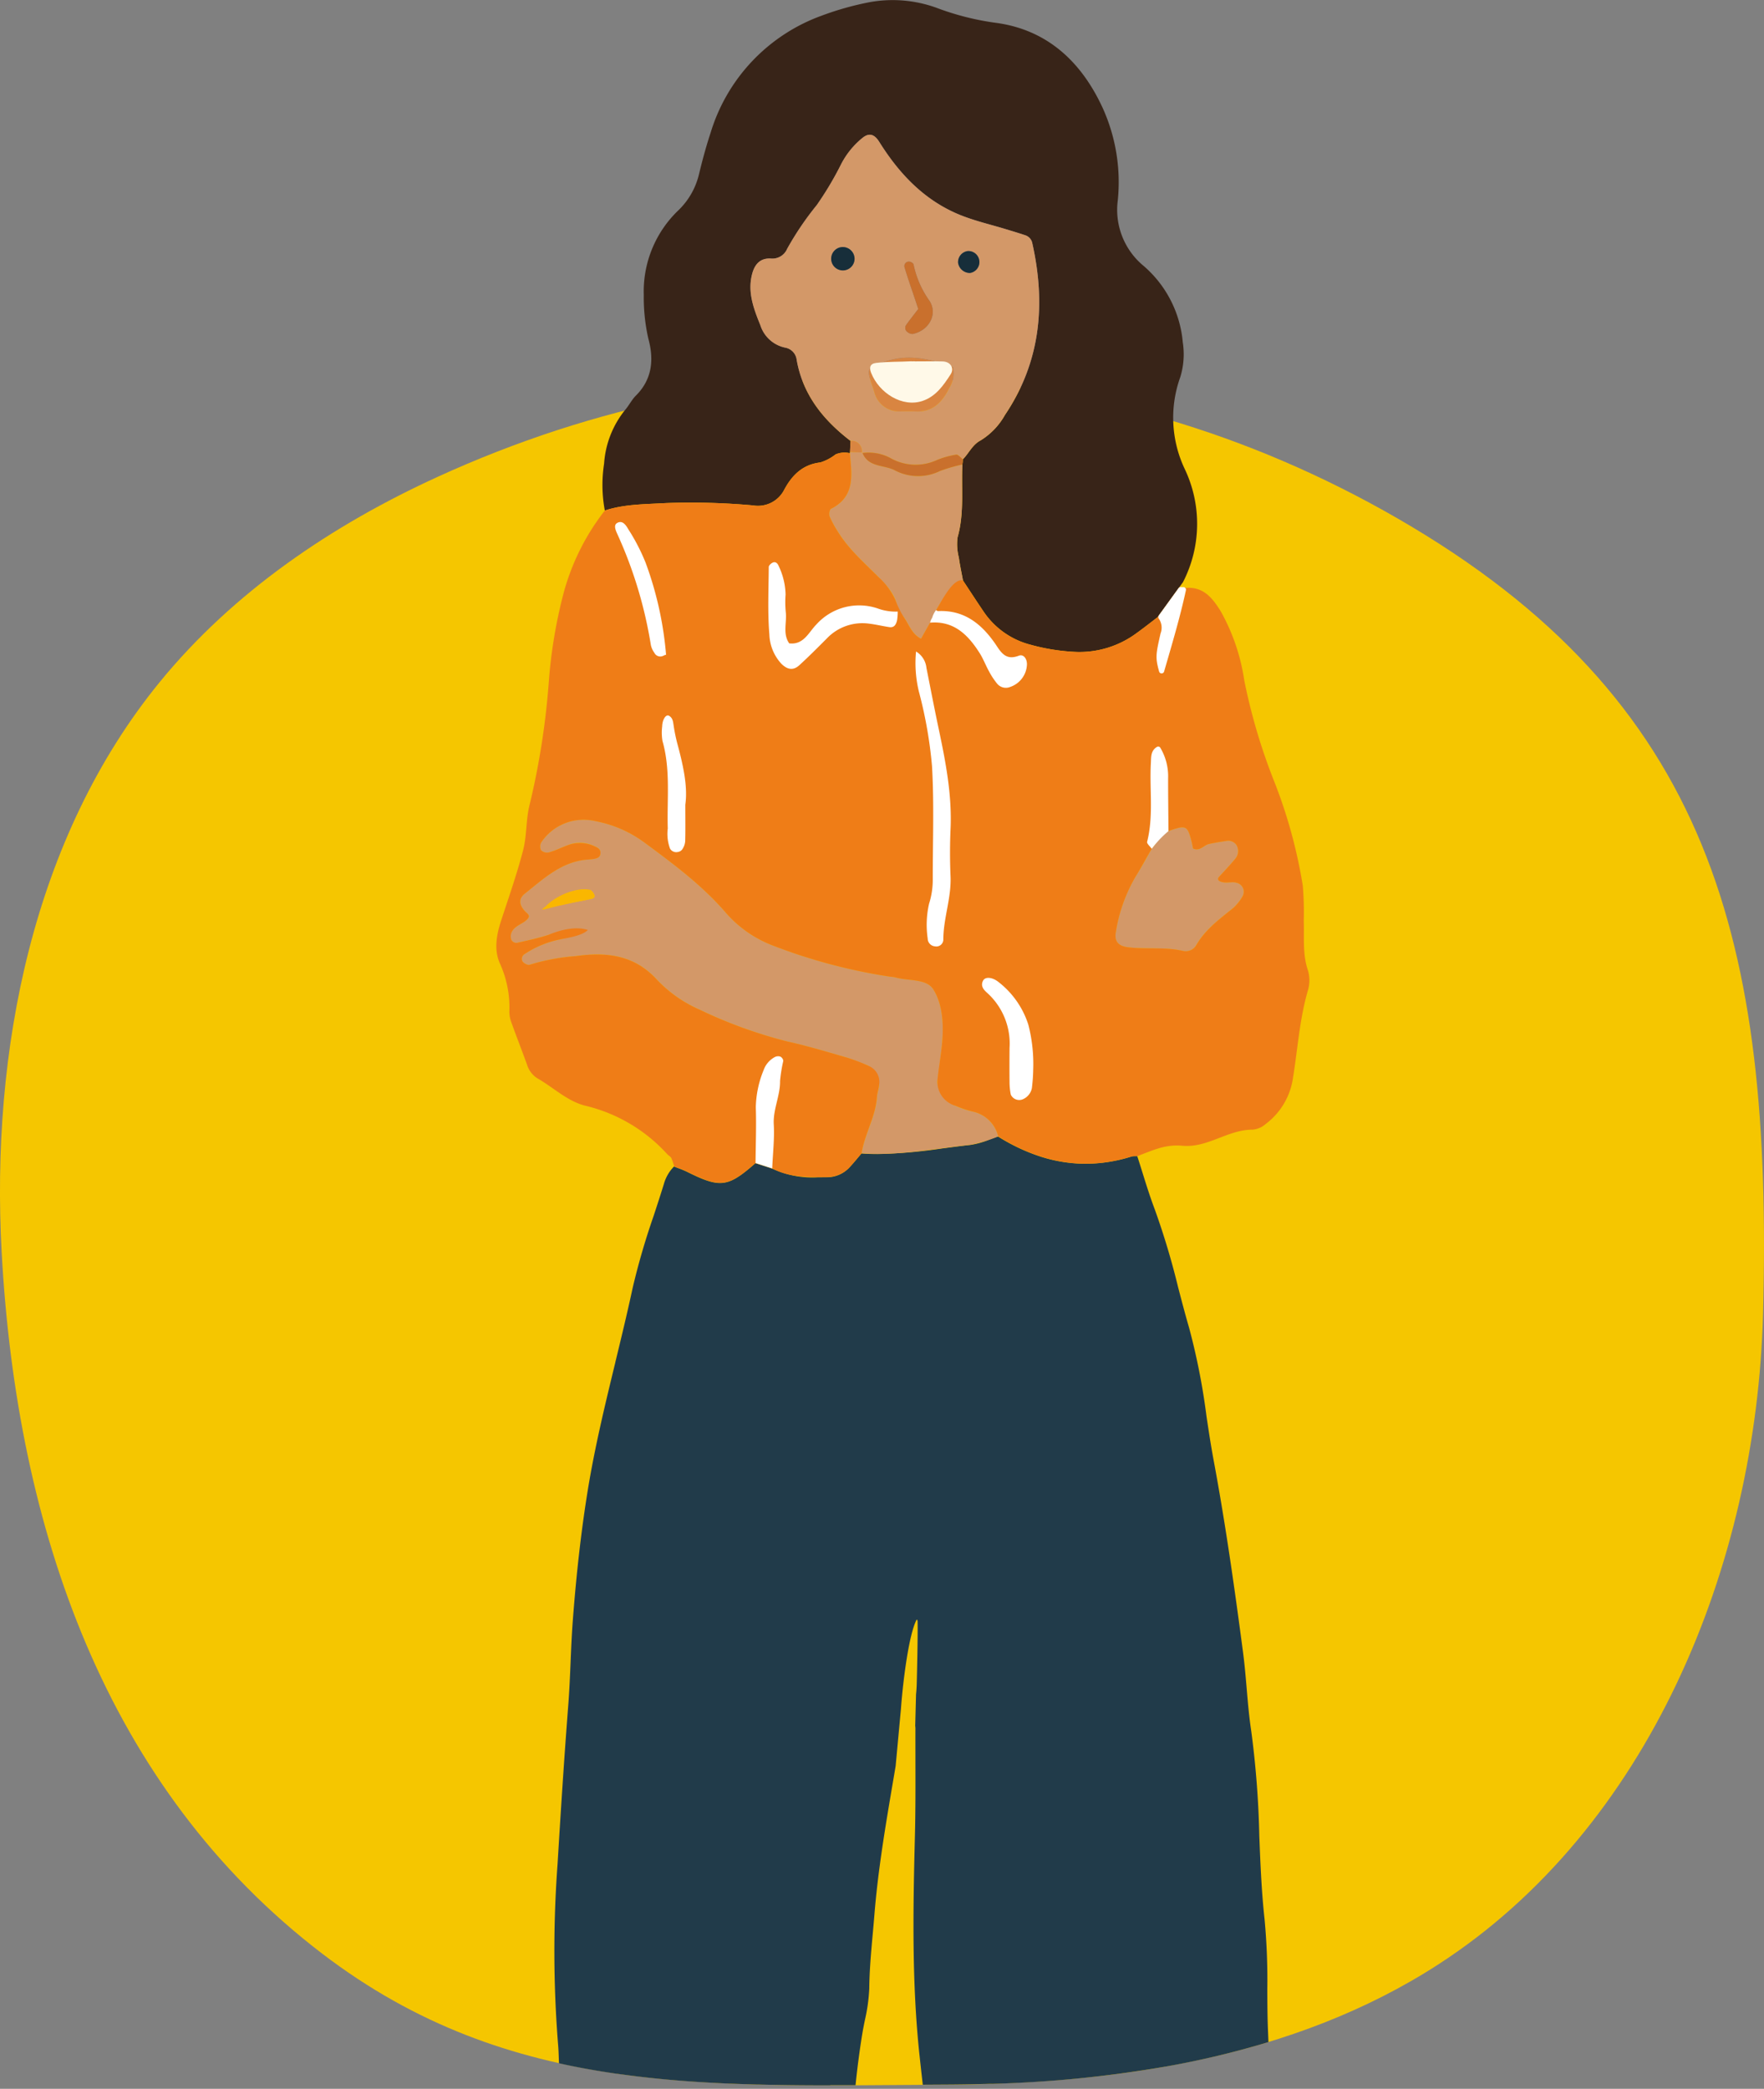
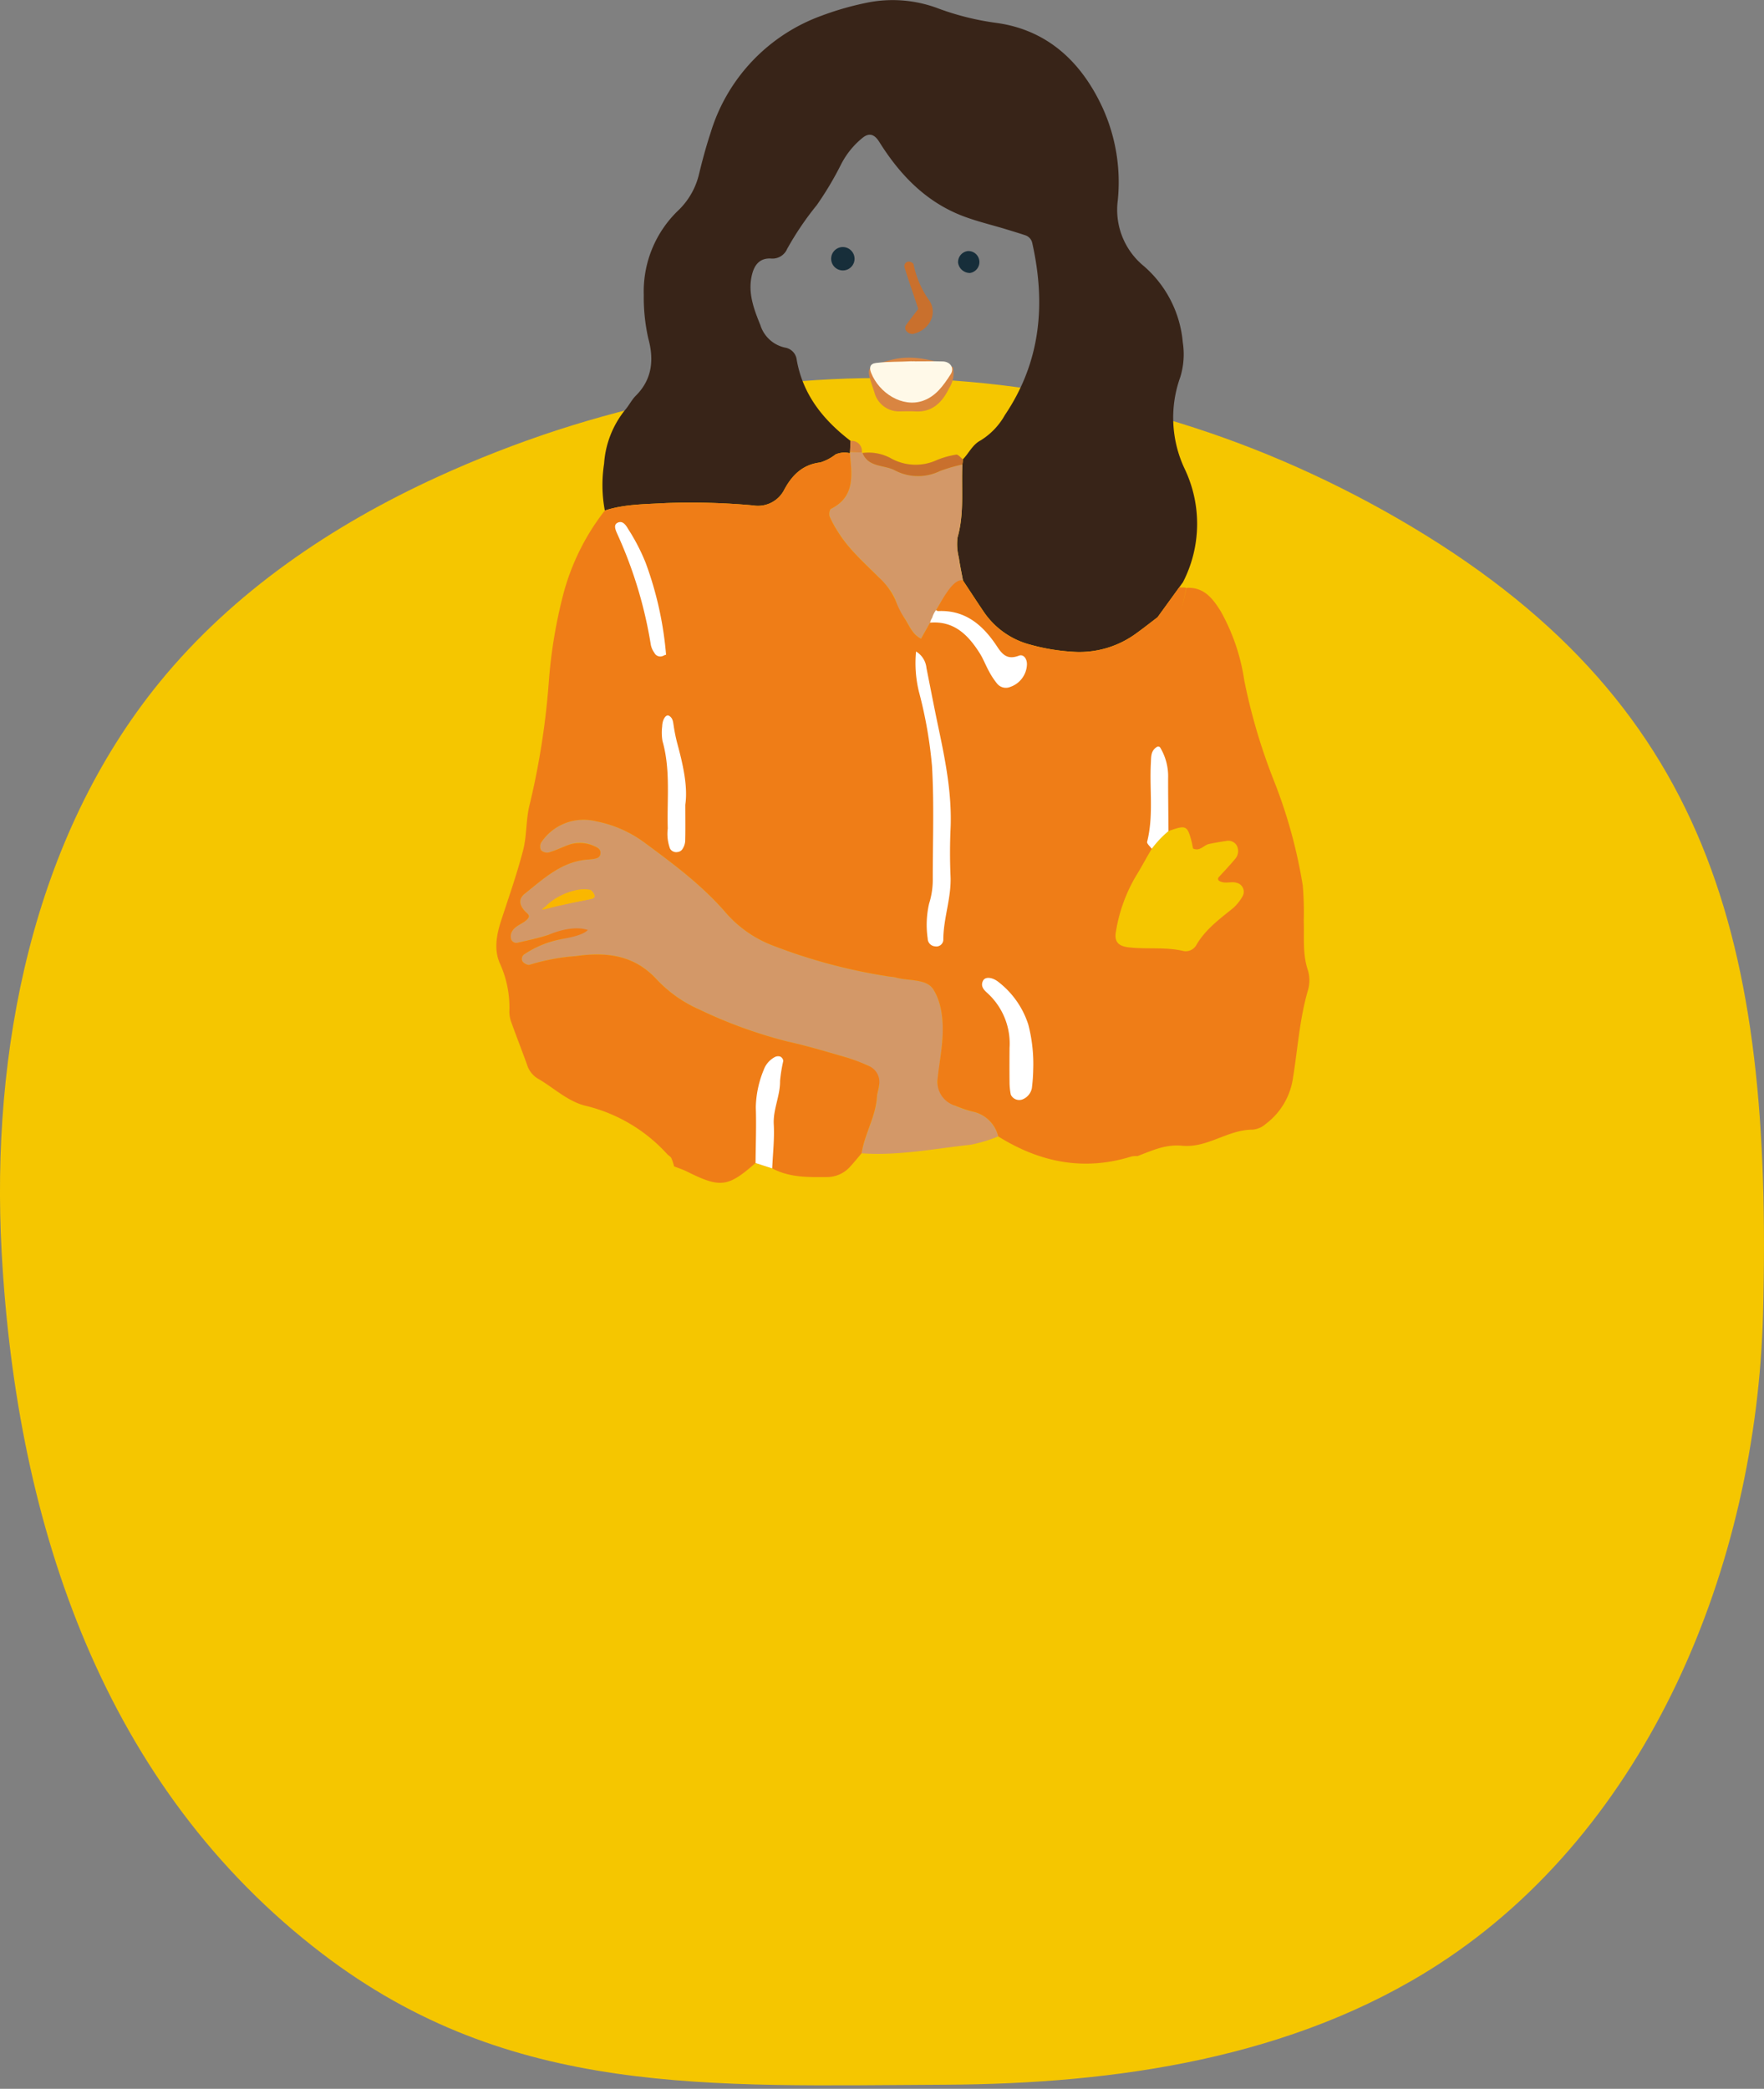
<svg xmlns="http://www.w3.org/2000/svg" viewBox="0 0 256.374 303.517">
  <rect x="0" y="0" width="256.374" height="303.517" fill="#808080" stroke="none" />
  <g id="Group_2084" data-name="Group 2084" transform="translate(-1390.486 -2060.939)">
    <g id="Group_2075" data-name="Group 2075" transform="translate(1390.486 2115.867)">
      <path id="Path_1332" data-name="Path 1332" d="M340.006,16.136c-15.3,6.991-29.664,16.686-40.4,29.839-18.423,22.588-24.555,53.516-22.949,82.864,2.2,40.122,15.07,77.8,46.576,101.874,27.385,20.922,56.337,19.2,90.537,19.05,24.9-.11,50.661-3.874,71.693-17.484,30.477-19.722,46.23-57.747,47.188-94.582,1.4-54.048-7.543-89.242-53.15-115.544-43.379-25.007-93.583-27-139.5-6.017" transform="translate(-276.414 -1.768)" fill="#f5c600" />
    </g>
    <g id="Group_2076" data-name="Group 2076" transform="translate(1456.565 2060.938)">
      <g id="Group_2080" data-name="Group 2080">
-         <path id="Subtraction_44" data-name="Subtraction 44" d="M9364.108-8349.051c-2.685,0-6.284-.014-10.328-.117h-.036l-.223,0c-1.362-.038-2.652-.081-3.834-.129l-.056,0-.06,0-.141-.007c-1.713-.072-3.429-.165-5.1-.275-1.6-.109-3.177-.238-4.691-.384-2.086-.2-4.114-.437-6.029-.706-.025,0-.049,0-.073-.009l-.016,0-.074-.01-.112-.017-.1-.014-.115-.015-.017,0h0l-.014,0h-.014c-2.619-.378-5.146-.825-7.509-1.33q-.447-.1-.89-.194l-.016-.414-.009-.27c-.024-.718-.05-1.46-.118-2.188a171.648,171.648,0,0,1-.064-26.066c.445-7.325.941-15.185,1.551-23.026.163-2.087.253-4.215.34-6.272.079-1.9.17-4.047.326-6.109.536-7.063,1.258-13.306,2.2-19.084,1.021-6.228,2.529-12.441,3.988-18.45l0-.008,0-.017c.852-3.506,1.731-7.131,2.5-10.718a104.231,104.231,0,0,1,3.05-10.485l.022-.068c.493-1.5,1-3.048,1.471-4.578a5.872,5.872,0,0,1,1.47-2.547c.2.08.407.157.606.231l.023.009a13.388,13.388,0,0,1,1.275.528c2.066,1.028,3.51,1.624,4.777,1.624,1.6,0,2.938-.93,5.16-2.883l.064.021,2.274.736.079.025a13.864,13.864,0,0,0,6.69,1.271c.389,0,.8,0,1.123-.008h.109a4.462,4.462,0,0,0,3.4-1.508c.409-.443.814-.928,1.171-1.355.183-.218.344-.41.5-.589.753.055,1.546.082,2.359.082a73,73,0,0,0,9.481-.831l.017,0h.009c1.309-.173,2.661-.351,3.994-.5a11.552,11.552,0,0,0,2.734-.771l.056-.021c.394-.146.8-.3,1.2-.422a27.555,27.555,0,0,0,6.224,2.93,21.556,21.556,0,0,0,6.508,1.026,22.329,22.329,0,0,0,6.656-1.048,1.312,1.312,0,0,1,.407-.051l.11,0h.1l.148,0h.082c.249.764.492,1.545.729,2.3l.028.092c.548,1.755,1.114,3.569,1.777,5.313a110.107,110.107,0,0,1,3.394,11.312l.008.03.006.021c.5,1.921,1.019,3.906,1.584,5.843a96.449,96.449,0,0,1,2.519,12.764l0,.023c.32,2.126.65,4.325,1.058,6.508,1.775,9.522,3.1,19.029,4.268,27.885.229,1.736.381,3.513.528,5.23v.009c.174,2.045.354,4.159.67,6.238a137.164,137.164,0,0,1,1.167,15.183v.022c.156,3.963.317,8.06.762,12.077a95.042,95.042,0,0,1,.4,10.157v.09c.007,1.962.014,3.991.1,5.986q.034.819.066,1.639a129,129,0,0,1-14.929,3.558l-.049.01-.016,0-.021,0-.012,0-.076.015-.108.02-.076.012a174.8,174.8,0,0,1-24.4,2.441.038.038,0,0,0-.015,0l-.221.008-.213.007-.146,0-.146,0-.122,0-.122,0-.247.007-.246.008-.048,0-.048,0c-1.885.054-3.819.084-5.749.091l-3.229.02v-.008c-.163-1.445-.322-2.857-.471-4.248-1.11-10.362-.953-20.873-.676-31.627.1-3.821.09-7.7.081-11.443v-.49c0-1.28-.006-2.6,0-3.9a3.091,3.091,0,0,0-.033-.429l.119-4.588c.048-.411.079-.888.1-1.458.024-.849.175-6.976.125-9.177a.443.443,0,0,0-.124-.232c-1.142,2.073-2.012,9.055-2.292,12.969l-.772,8.319q-.125.743-.251,1.485l-.127.747c-1.075,6.331-2.187,12.877-2.71,19.408-.075.94-.162,1.9-.245,2.811-.232,2.565-.473,5.219-.5,7.853a25.261,25.261,0,0,1-.638,4.624c-.125.62-.281,1.392-.4,2.126-.388,2.418-.71,4.884-.956,7.328h-.337l-1.114,0h-.465l-.191,0h-1.565Z" transform="translate(-9309.514 8652.068)" fill="#213b4a" stroke="rgba(0,0,0,0)" stroke-miterlimit="10" stroke-width="1" />
        <path id="Path_1561" data-name="Path 1561" d="M57.429,65.854a3.265,3.265,0,0,0-2.072.178,6.908,6.908,0,0,1-2.22,1.168c-2.552.294-4.088,1.839-5.212,3.91a4.289,4.289,0,0,1-4.569,2.331,100.247,100.247,0,0,0-12.7-.337c-2.972.175-5.958.14-8.833,1.08a20.2,20.2,0,0,1-.106-6.805,13.907,13.907,0,0,1,3.075-7.836c.559-.643.94-1.451,1.538-2.046,2.407-2.391,2.644-5.288,1.816-8.3a27,27,0,0,1-.66-6.344A16.3,16.3,0,0,1,32.51,30.565,10.691,10.691,0,0,0,35.465,25.5c.5-2.074,1.051-4.145,1.722-6.171A26.156,26.156,0,0,1,53.329,2.282,43.268,43.268,0,0,1,60.305.318a18.726,18.726,0,0,1,10.073.946,39.2,39.2,0,0,0,8.2,2.044c7.589.989,12.568,5.744,15.635,12.449a26.121,26.121,0,0,1,2.161,13.374,10.562,10.562,0,0,0,3.761,9.512,16.547,16.547,0,0,1,5.687,11.1,11.3,11.3,0,0,1-.363,5.055,17.409,17.409,0,0,0,.609,13.27,18.529,18.529,0,0,1-.212,16.52q-1.849,2.552-3.7,5.106c-1.008.766-2,1.556-3.029,2.293a13.965,13.965,0,0,1-8.735,2.75,29.619,29.619,0,0,1-6.669-1.044,11.748,11.748,0,0,1-6.808-4.767c-1.029-1.516-2.027-3.054-3.039-4.581-.2-1.111-.445-2.217-.6-3.336a7.672,7.672,0,0,1-.184-2.931c1-3.5.528-7.053.7-10.581a6.452,6.452,0,0,0,.075-.76c.889-.893,1.369-2.117,2.6-2.757a10.145,10.145,0,0,0,3.5-3.667c5.2-7.707,5.964-16.1,3.992-24.939a1.525,1.525,0,0,0-1.066-1.2c-.944-.315-1.9-.6-2.85-.891-2.041-.617-4.128-1.11-6.117-1.863-5.414-2.049-9.21-6-12.215-10.8-.695-1.11-1.445-1.356-2.393-.62a11.932,11.932,0,0,0-3.194,3.956,46.928,46.928,0,0,1-3.5,5.857,43.812,43.812,0,0,0-4.3,6.352,2.329,2.329,0,0,1-2.4,1.4c-1.584-.068-2.337.919-2.686,2.253-.692,2.642.229,5.052,1.2,7.446a4.812,4.812,0,0,0,3.641,3.259,2.028,2.028,0,0,1,1.635,1.767c.892,5.074,3.871,8.751,7.83,11.779l-.081,1.617Z" fill="#382418" />
        <path id="Path_1562" data-name="Path 1562" d="M70.874,151.208c.193-2.576.013-5.318-1.289-7.421-1.014-1.637-3.63-1.205-5.513-1.763a7.086,7.086,0,0,0-.846-.116,80.278,80.278,0,0,1-17.273-4.631,17.194,17.194,0,0,1-6.549-4.658c-3.384-3.929-7.481-6.986-11.59-10.023a17.484,17.484,0,0,0-7.37-3.281,7.4,7.4,0,0,0-7.855,3.086,1.228,1.228,0,0,0-.031,1.147,1.285,1.285,0,0,0,1.129.321c.952-.276,1.853-.721,2.785-1.07a4.679,4.679,0,0,1,3.738.113c.489.228,1.093.438.966,1.185-.085.5-.5.63-.917.705a7.5,7.5,0,0,1-.848.092c-3.826.252-6.455,2.76-9.223,4.965-.878.7-.861,1.569.013,2.53.4.439.92.638.306,1.234-.7.686-1.823.89-2.251,1.89a1.425,1.425,0,0,0-.077.814.779.779,0,0,0,.919.666c1.52-.337,3.048-.672,4.528-1.147,1.456-.467,3.818-1.192,4.486-.408.253.342-1.9.869-2.823,1.07a14.411,14.411,0,0,0-5.094,2.109.8.8,0,0,0-.329,1.094c.2.277.774.576,1.033.477a30.009,30.009,0,0,1,6.683-1.255c4.35-.614,8.429-.238,11.744,3.347a18.981,18.981,0,0,0,6.247,4.418,68.213,68.213,0,0,0,12.819,4.653c2.906.641,5.765,1.506,8.627,2.333.665.192,2.806,1.041,3.449,1.3,3.751.836,5.871,2.193,9.622,2.73.192-1.741.654-4.767.784-6.511M19.921,130.6c-1.769.358-3.542.7-5.314,1.045,1.36-1.864,3.056-2.7,5.157-2.247.2.044.4.349.509.575.149.294,0,.556-.352.627" fill="#d39868" />
        <path id="Path_1563" data-name="Path 1563" d="M75.2,161.5a11.907,11.907,0,0,1-2.424-.831,3.934,3.934,0,0,1-2.615-3.329c-.017-.1-10.5-2.739-10.133-2.491a2.987,2.987,0,0,1,1.656,2.862c-.051.563-.271,1.112-.307,1.675-.185,2.889-1.793,5.386-2.23,8.2,5.347.384,10.587-.678,15.859-1.246A21.553,21.553,0,0,0,79,165.13a4.843,4.843,0,0,0-3.8-3.627" fill="#d39868" />
        <path id="Path_1564" data-name="Path 1564" d="M73.79,67.5c-.174,3.528.294,7.086-.7,10.581a7.673,7.673,0,0,0,.184,2.931c.151,1.118.394,2.225.6,3.336-2.3.6-4.718,5.875-4.774,6.136l-1.312,2.331c-1.79-.875-1.9-3.058-3.39-3.975l.029.03c-.114-2.136-1.412-3.6-2.821-5.008-2.084-2.09-4.327-4.04-5.9-6.59A15.44,15.44,0,0,1,54.5,75.06c-.126-.31-.022-1.011.188-1.117,3.588-1.81,3.029-4.991,2.744-8.089l.024-.166,1.723.058.1.075c.866,2.124,3.116,1.7,4.688,2.519a7.235,7.235,0,0,0,6.575.1A24.032,24.032,0,0,1,73.79,67.5" fill="#d39868" />
-         <path id="Path_1565" data-name="Path 1565" d="M103.743,120.766c2.505-.908,2.739-.816,3.313,1.329.106.4.175.81.257,1.2,1.012.464,1.545-.49,2.308-.654.828-.178,1.666-.32,2.5-.441a1.449,1.449,0,0,1,1.5.584,1.72,1.72,0,0,1-.171,2.005c-.725.88-1.514,1.706-2.395,2.668a.36.36,0,0,0,.076.55c.845.485,1.746.027,2.491.266a1.33,1.33,0,0,1,.87,1.994,6.963,6.963,0,0,1-1.319,1.654c-1.983,1.614-4.059,3.106-5.384,5.395a1.768,1.768,0,0,1-1.833.887c-2.668-.645-5.392-.225-8.069-.552-1.474-.18-2.06-.867-1.786-2.293a23.031,23.031,0,0,1,2.859-7.981c.821-1.321,1.453-2.445,2.345-4.04,1.019-1.271.951-1.612,2.43-2.569" fill="#d39868" />
        <path id="Path_1566" data-name="Path 1566" d="M124.013,141.012c-.807-2.377-.52-4.795-.609-7.2a46.87,46.87,0,0,0-.14-5.121,73.078,73.078,0,0,0-4.312-15.543,85.222,85.222,0,0,1-4.192-14.273,29.214,29.214,0,0,0-3.416-10.041C110.2,87,108.9,85.256,106.351,85.426c-.69,3.285-1.6,6.5-2.594,9.922,1.047-3.612,1.866-6.429,2.568-9.911-.338-.151-.652.015-.99-.137-1.233,1.7-1.95,2.691-3.186,4.394-1.009.766-2,1.556-3.029,2.293a13.959,13.959,0,0,1-8.735,2.75,29.554,29.554,0,0,1-6.669-1.044,11.743,11.743,0,0,1-6.808-4.767c-1.029-1.516-2.027-3.054-3.039-4.582-1.322-.323-2.755,2.338-3.932,4.385l.26.071s.12.042.12.042l-.91.918a1.973,1.973,0,0,0-.312.721l-1.312,2.332c-1.289-.631-1.707-1.938-2.4-2.964a13.587,13.587,0,0,1-1.33-2.668A10.126,10.126,0,0,0,61.6,83.859c-2.084-2.089-4.327-4.04-5.9-6.589A15.352,15.352,0,0,1,54.5,75.06c-.126-.31-.022-1.011.188-1.116,3.588-1.81,3.028-4.991,2.744-8.09a3.274,3.274,0,0,0-2.073.178,6.888,6.888,0,0,1-2.22,1.168c-2.552.3-4.089,1.839-5.212,3.91a4.288,4.288,0,0,1-4.569,2.331,100.434,100.434,0,0,0-12.7-.337c-2.972.175-5.958.14-8.833,1.08A33.681,33.681,0,0,0,15.7,86.693a71.98,71.98,0,0,0-2,12.142,111.542,111.542,0,0,1-2.788,18.027c-.582,2.232-.39,4.489-.973,6.725-.9,3.449-2.078,6.8-3.18,10.167-.692,2.115-1.066,4.285-.182,6.248a15.435,15.435,0,0,1,1.371,7.024,4.665,4.665,0,0,0,.337,1.658c.72,2,1.5,3.986,2.222,5.991a3.623,3.623,0,0,0,1.509,2.011c2.344,1.328,4.375,3.35,7.007,3.992A23.369,23.369,0,0,1,30.886,167.7c.192.206.486.347.606.583a7.778,7.778,0,0,1,.4,1.2c.636.254,1.294.463,1.9.767,4.824,2.4,5.93,2.268,9.937-1.258l2.42.783c2.495,1.333,5.2,1.286,7.92,1.261a4.493,4.493,0,0,0,3.406-1.509c.579-.626,1.112-1.294,1.666-1.943.438-2.816,2.046-5.312,2.23-8.2.036-.563.256-1.112.307-1.675A2.519,2.519,0,0,0,60.2,154.9a26.247,26.247,0,0,0-3.185-1.221c-2.862-.827-5.721-1.692-8.627-2.333A68.284,68.284,0,0,1,35.573,146.7a18.981,18.981,0,0,1-6.247-4.418c-3.315-3.585-7.394-3.961-11.744-3.347a30.009,30.009,0,0,0-6.683,1.255c-.259.1-.827-.2-1.033-.478a.8.8,0,0,1,.329-1.093,14.411,14.411,0,0,1,5.094-2.109c.926-.2,3.228-.5,4.066-1.376-1.618-.538-3.822-.1-5.729.714-1.48.475-3.008.81-4.528,1.147a.779.779,0,0,1-.919-.666,1.425,1.425,0,0,1,.077-.814c.428-1,1.546-1.2,2.251-1.89.614-.6.093-.8-.306-1.234-.874-.961-.891-1.831-.013-2.531,2.768-2.2,5.4-4.712,9.223-4.964a7.5,7.5,0,0,0,.848-.092c.422-.075.832-.2.917-.705.121-.712-.423-.936-.9-1.153a5.021,5.021,0,0,0-3.876-.119c-.907.345-1.787.775-2.715,1.044a1.285,1.285,0,0,1-1.129-.321,1.228,1.228,0,0,1,.031-1.147,7.394,7.394,0,0,1,7.855-3.086,17.472,17.472,0,0,1,7.37,3.281c4.109,3.036,8.206,6.093,11.59,10.023a17.194,17.194,0,0,0,6.549,4.658,80.278,80.278,0,0,0,17.273,4.631,7.086,7.086,0,0,1,.846.116c1.883.558,4.5.126,5.513,1.763,1.3,2.1,1.482,4.845,1.289,7.421-.137,1.841-.492,3.665-.678,5.5a3.607,3.607,0,0,0,2.577,3.96,17.466,17.466,0,0,0,2.424.831A4.843,4.843,0,0,1,79,165.13c6.043,3.775,12.453,5.076,19.388,2.909a3.434,3.434,0,0,1,.847-.046c2.489-.96,4.132-1.717,6.515-1.506,3.747.332,6.559-2.345,10.261-2.341a3.339,3.339,0,0,0,1.891-.846,10.128,10.128,0,0,0,3.888-6.371c.725-4.324.976-8.732,2.209-12.978a5.2,5.2,0,0,0,.019-2.939M114.5,130.265a6.942,6.942,0,0,1-1.32,1.654c-1.982,1.614-4.058,3.106-5.383,5.395a1.769,1.769,0,0,1-1.834.887c-2.667-.645-5.391-.225-8.068-.552-1.474-.18-2.06-.867-1.786-2.293a23.011,23.011,0,0,1,2.859-7.981c.821-1.321,1.453-2.547,2.345-4.039-.208-.3-.618-.648-.673-.908.055.26.465.609.673.907a7.113,7.113,0,0,1,2.43-2.569c2.5-.908,2.738-.816,3.312,1.329.107.4.176.81.258,1.2,1.012.464,1.545-.49,2.308-.654.828-.178,1.666-.32,2.5-.441a1.45,1.45,0,0,1,1.5.584,1.72,1.72,0,0,1-.172,2.005c-.728.884-1.522,1.714-2.408,2.683a.345.345,0,0,0,.072.525c.851.5,1.758.035,2.509.276a1.331,1.331,0,0,1,.87,1.994" fill="#ef7d17" />
-         <path id="Path_1567" data-name="Path 1567" d="M57.535,64.07c-3.959-3.028-6.938-6.7-7.83-11.778a2.033,2.033,0,0,0-1.635-1.769,4.81,4.81,0,0,1-3.641-3.257c-.972-2.4-1.893-4.805-1.2-7.447.35-1.335,1.1-2.322,2.686-2.253a2.33,2.33,0,0,0,2.4-1.4,43.7,43.7,0,0,1,4.3-6.352,47.062,47.062,0,0,0,3.5-5.858A11.94,11.94,0,0,1,59.318,20c.947-.735,1.7-.491,2.393.62,3,4.8,6.8,8.75,12.214,10.8,1.99.754,4.077,1.246,6.117,1.864.953.287,1.907.575,2.851.89a1.525,1.525,0,0,1,1.066,1.2c1.971,8.844,1.2,17.232-3.992,24.939a10.142,10.142,0,0,1-3.5,3.665c-1.234.642-1.714,1.865-2.6,2.758-.326-.241-.69-.72-.97-.674a12.58,12.58,0,0,0-2.79.776,7.372,7.372,0,0,1-6.8-.3,6.788,6.788,0,0,0-4.031-.717l-.1-.076a1.479,1.479,0,0,0-1.642-1.676M72.4,53.339c-2.857-1.032-5.919-1.861-9-1.03-3.855,1.037-3.615,1.018-2.407,4.651A3.7,3.7,0,0,0,64.8,59.779c.713-.008,1.428-.032,2.139.01,2.525.146,3.968-1.392,4.932-3.392a3.98,3.98,0,0,0,.53-3.058M67.376,44.9c-.56.733-1.164,1.492-1.728,2.279a.751.751,0,0,0,.193,1.1,1.082,1.082,0,0,0,.762.246c2.333-.5,3.632-2.848,2.429-4.78a13.948,13.948,0,0,1-2.339-5.328c-.024-.167-.408-.4-.628-.4a.646.646,0,0,0-.686.807c.474,1.6,1.037,3.179,1.566,4.766.131.393.259.786.431,1.311m-9.257-7.383a1.715,1.715,0,0,0-1.984-1.6,1.689,1.689,0,1,0,1.984,1.6m18.137.412a1.593,1.593,0,0,0-1.679-1.451,1.613,1.613,0,0,0-1.41,1.716,1.742,1.742,0,0,0,1.716,1.468,1.6,1.6,0,0,0,1.373-1.733" fill="#d39868" />
        <path id="Path_1568" data-name="Path 1568" d="M59.272,65.821a6.8,6.8,0,0,1,4.031.717,7.366,7.366,0,0,0,6.8.3,12.635,12.635,0,0,1,2.79-.776c.279-.045.643.435.97.675a6.054,6.054,0,0,1-.075.76,24.12,24.12,0,0,0-3.255.948,7.236,7.236,0,0,1-6.574-.105c-1.573-.818-3.823-.395-4.689-2.519" fill="#c9702d" />
        <path id="Path_1569" data-name="Path 1569" d="M57.534,64.07a1.478,1.478,0,0,1,1.642,1.676l-1.723-.058.081-1.618" fill="#d98541" />
        <path id="Path_1570" data-name="Path 1570" d="M13.4,132.048c-1.314.353-.321-.194-.186-.336,1.545-1.624,4.552-2.83,6.48-2.415.2.044.464.453.577.679.149.294,0,.556-.352.627-1.6.323-4.663.946-6.519,1.445" fill="#fab700" />
        <path id="Path_1571" data-name="Path 1571" d="M72.4,53.339a3.98,3.98,0,0,1-.53,3.058c-.965,2-2.407,3.538-4.933,3.392-.71-.041-1.425-.018-2.138-.011a3.7,3.7,0,0,1-3.809-2.818c-1.208-3.633-1.448-3.613,2.407-4.651,3.083-.831,6.146,0,9,1.03m-5.648.694c0-.029,0-.058,0-.088-1.4.078-2.805.094-4.194.258a.911.911,0,0,0-.641,1.316,4.46,4.46,0,0,0,5.526,2.593,6.084,6.084,0,0,0,3.129-2.695c.418-.647-.006-1.353-.862-1.377-.984-.028-1.969-.007-2.954-.007" fill="#d98541" />
        <path id="Path_1572" data-name="Path 1572" d="M67.376,44.9c-.172-.524-.3-.918-.432-1.311-.529-1.587-1.091-3.163-1.566-4.766a.647.647,0,0,1,.687-.807c.219,0,.6.23.628.4a13.939,13.939,0,0,0,2.339,5.328c1.2,1.931-.1,4.28-2.429,4.78a1.085,1.085,0,0,1-.763-.247.751.751,0,0,1-.193-1.1c.565-.787,1.169-1.545,1.729-2.279" fill="#c9702d" />
        <path id="Path_1573" data-name="Path 1573" d="M58.118,37.522a1.7,1.7,0,1,1-1.983-1.6,1.714,1.714,0,0,1,1.983,1.6" fill="#172e3a" />
        <path id="Path_1574" data-name="Path 1574" d="M76.256,37.934a1.6,1.6,0,0,1-1.373,1.733A1.742,1.742,0,0,1,73.167,38.2a1.613,1.613,0,0,1,1.41-1.716,1.593,1.593,0,0,1,1.679,1.451" fill="#172e3a" />
        <path id="Path_1575" data-name="Path 1575" d="M66.922,52.511c1.333,0,2.666-.029,4,.009,1.159.033,1.733.989,1.167,1.864-1.054,1.632-2.154,3.215-4.07,3.868-2.925,1-6.322-1.1-7.5-4.094-.269-.685-.209-1.307.721-1.417,1.88-.222,3.245-.142,5.139-.246,0,.039.541-.024.543.016" fill="#fff9e8" />
-         <path id="Path_1576" data-name="Path 1576" d="M102.334,89.438c1.068-1.473,1.812-2.506,2.877-3.975a.371.371,0,0,1,.365-.154,1.258,1.258,0,0,0,.308,0,.379.379,0,0,1,.393.458c-.832,3.872-1.969,7.664-3.167,11.809a.378.378,0,0,1-.728,0c-.568-2.049-.475-2.509.211-5.534a2.31,2.31,0,0,0-.254-2.149.375.375,0,0,1,0-.455" fill="#fff" />
        <path id="Path_1577" data-name="Path 1577" d="M43.731,169c.022-2.706.124-5.415.037-8.118a14.944,14.944,0,0,1,1.136-5.387,3.438,3.438,0,0,1,1.637-1.9,1.021,1.021,0,0,1,.79-.061.812.812,0,0,1,.432.617,21.906,21.906,0,0,0-.473,2.924c.03,2.16-1.032,4.12-.912,6.313.116,2.121-.136,4.262-.227,6.394L43.731,169" fill="#fff" />
        <path id="Path_1578" data-name="Path 1578" d="M67.058,94.671a3.141,3.141,0,0,1,1.51,2.386c.58,2.909,1.139,5.823,1.753,8.725,1.027,4.855,1.98,9.709,1.749,14.72-.1,2.271-.1,4.554,0,6.826.136,3.154-1.06,6.141-1.051,9.277a1.013,1.013,0,0,1-1.213.906,1.148,1.148,0,0,1-1.057-1.133,13.746,13.746,0,0,1,.205-5.08,11.49,11.49,0,0,0,.533-3.349c-.013-5.547.211-11.107-.111-16.636a63.747,63.747,0,0,0-1.912-10.843,17.552,17.552,0,0,1-.408-5.8" fill="#fff" />
-         <path id="Path_1579" data-name="Path 1579" d="M64.392,88.837a8.175,8.175,0,0,1-.09,1.276c-.127.565-.375,1.118-1.106,1.015-.978-.139-1.941-.383-2.921-.5a7.135,7.135,0,0,0-6.2,2.162C52.768,94.1,51.463,95.41,50.1,96.657c-.893.817-1.744.651-2.612-.2a6.6,6.6,0,0,1-1.75-4.263c-.269-3.249-.109-6.533-.088-9.8,0-.207.277-.479.493-.6.507-.289.825.113.963.482a10.07,10.07,0,0,1,.987,4.115,14.87,14.87,0,0,0,.029,2.559c.178,1.511-.479,3.118.5,4.536,2.1.256,2.832-1.612,3.926-2.72A8.357,8.357,0,0,1,61.5,88.42a7.616,7.616,0,0,0,2.918.448l-.029-.031" fill="#fff" />
        <path id="Path_1580" data-name="Path 1580" d="M84.082,155.52a25,25,0,0,1-.195,2.623,2.236,2.236,0,0,1-1.3,1.585,1.346,1.346,0,0,1-1.76-.671,9.455,9.455,0,0,1-.181-1.677c-.021-1.7-.014-3.4,0-5.107a9.92,9.92,0,0,0-3.235-7.983c-.51-.45-1.038-1.019-.6-1.817.327-.588,1.377-.481,2.262.248a12.728,12.728,0,0,1,4.3,6.166,22.746,22.746,0,0,1,.707,6.633" fill="#fff" />
        <path id="Path_1581" data-name="Path 1581" d="M33.52,116.93c0,2.223.029,3.789-.02,5.352a2.445,2.445,0,0,1-.437,1.159.994.994,0,0,1-.7.371,1.023,1.023,0,0,1-1.064-.509,6.188,6.188,0,0,1-.327-2.923c-.131-4.243.43-8.523-.769-12.711a7.318,7.318,0,0,1-.042-2.126c.024-1,.552-1.792.992-1.536.563.329.585.877.675,1.429a24.685,24.685,0,0,0,.5,2.491c.859,3.166,1.58,6.344,1.193,9" fill="#fff" />
        <path id="Path_1582" data-name="Path 1582" d="M69.094,90.481a1.966,1.966,0,0,1,.312-.721,3.348,3.348,0,0,1,.555-1.108l.234.147c4.062-.216,6.648,2.1,8.683,5.211.813,1.24,1.571,1.855,3.121,1.268.709-.268,1.218.5,1.172,1.33a3.58,3.58,0,0,1-2.422,3.207,1.648,1.648,0,0,1-1.937-.508,10.809,10.809,0,0,1-1.161-1.771c-.48-.871-.833-1.821-1.365-2.657-1.671-2.629-3.721-4.693-7.192-4.4" fill="#fff" />
        <path id="Path_1583" data-name="Path 1583" d="M30.741,95.33c.017-.38-.2-.065-.668.046a.96.96,0,0,1-1.051-.52,2.971,2.971,0,0,1-.509-1.14,62.863,62.863,0,0,0-4.9-16.178c-.222-.511-.547-1.231.008-1.549.782-.448,1.289.352,1.6.891a28.8,28.8,0,0,1,2.534,4.894A50.586,50.586,0,0,1,30.741,95.33" fill="#fff" />
        <path id="Path_1584" data-name="Path 1584" d="M103.743,120.766a15.151,15.151,0,0,0-2.43,2.569c-.237-.34-.739-.749-.672-1.013.953-3.77.335-7.6.541-11.4.048-.889-.041-1.841.888-2.39a.352.352,0,0,1,.473.1,8.1,8.1,0,0,1,1.147,4.489c0,2.548.034,5.1.053,7.645" fill="#fff" />
      </g>
    </g>
  </g>
</svg>